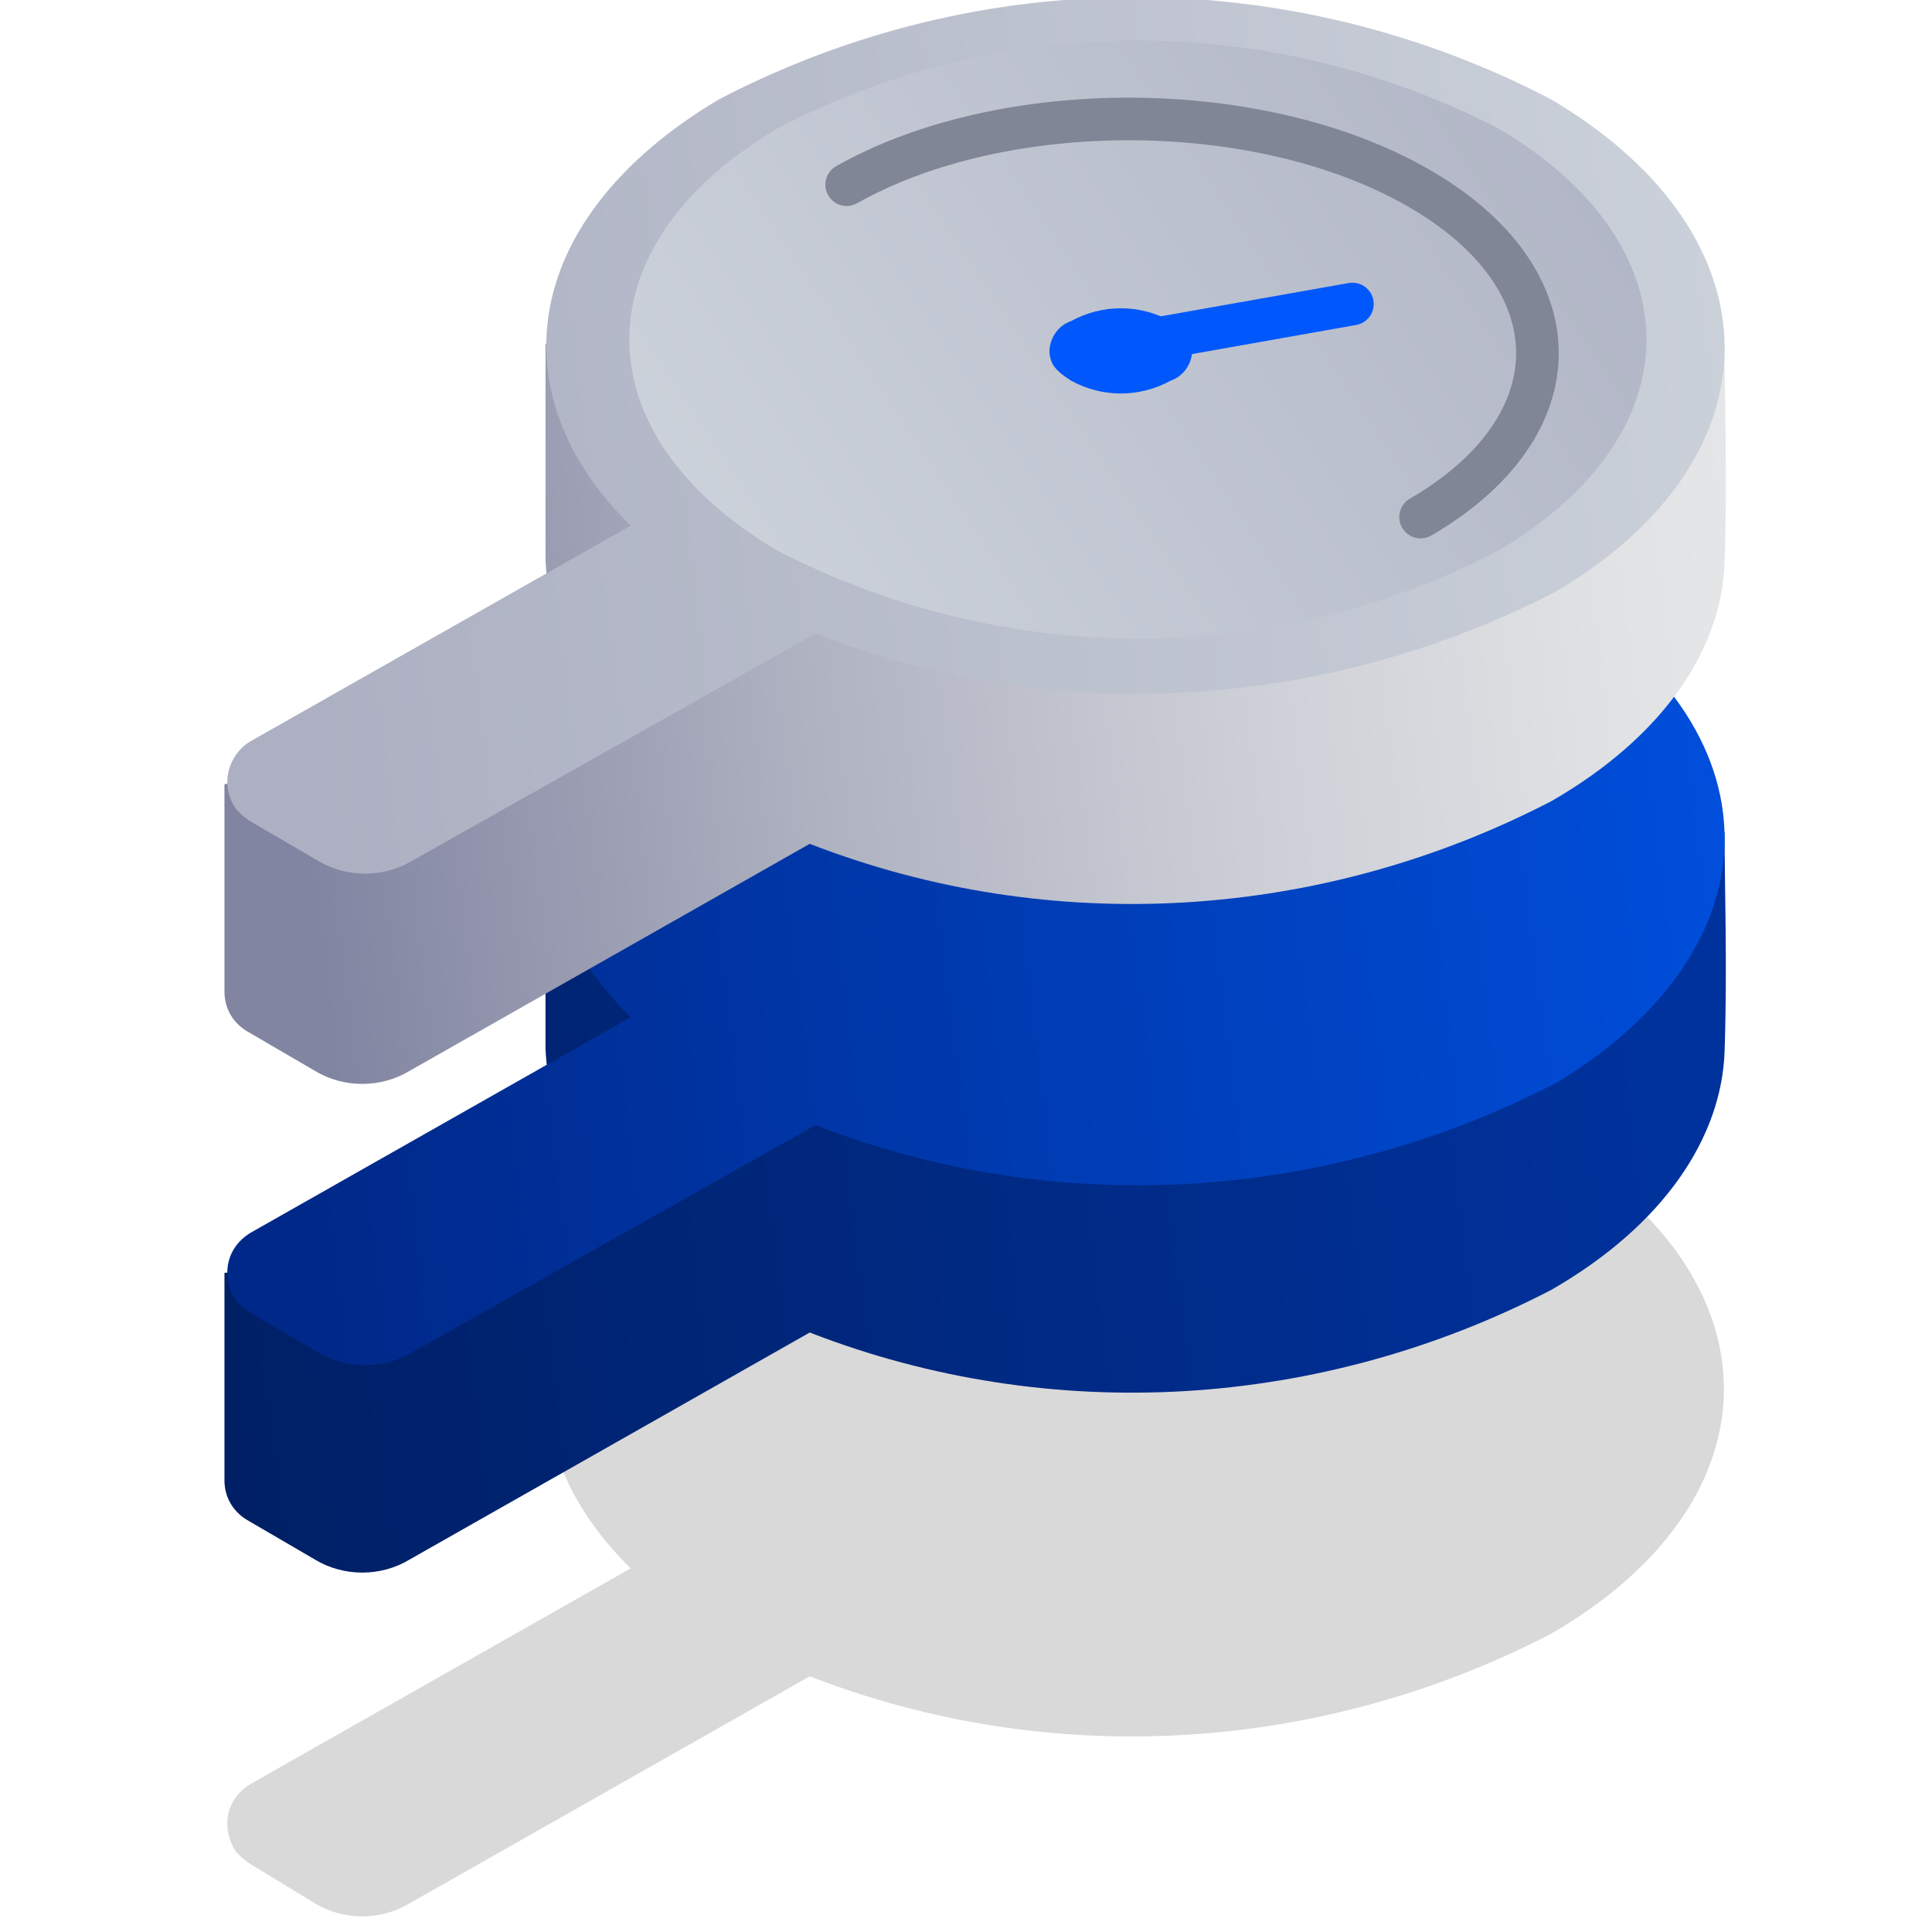
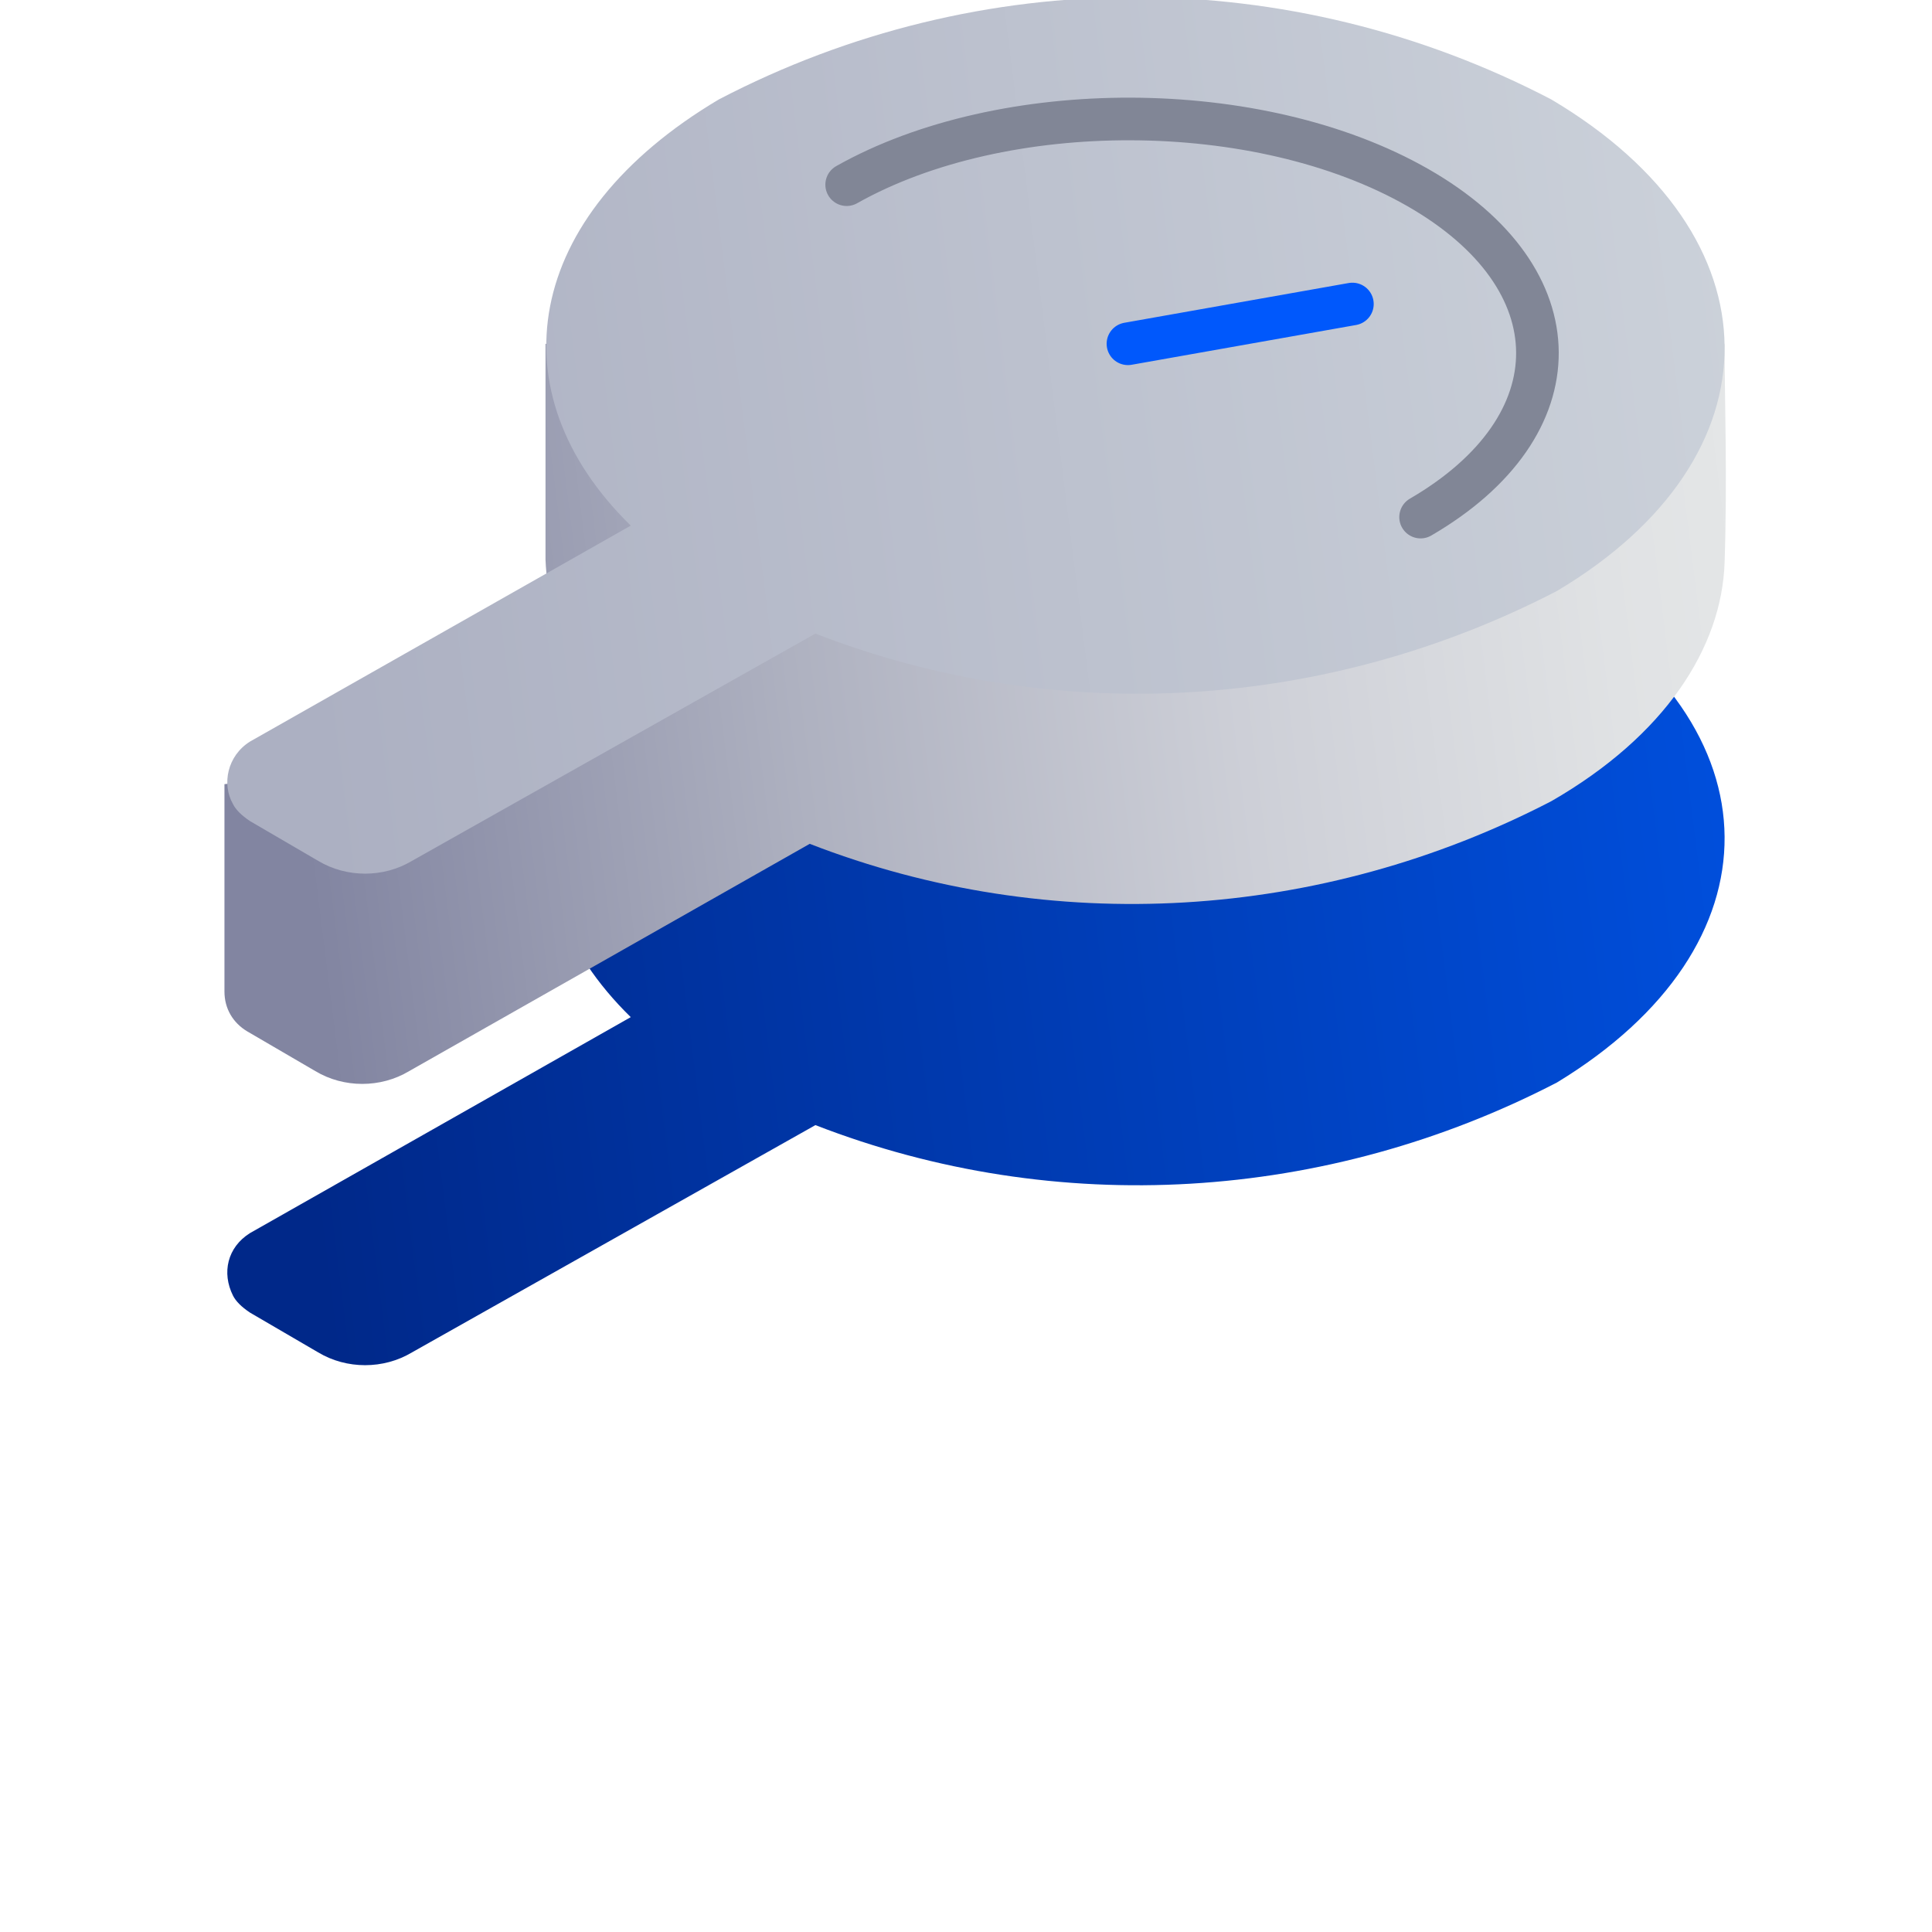
<svg xmlns="http://www.w3.org/2000/svg" version="1.1" id="Warstwa_1" x="0px" y="0px" viewBox="0 0 68 68" style="enable-background:new 0 0 68 68;" xml:space="preserve">
  <style type="text/css">
	.st0{opacity:0.15;fill-rule:evenodd;clip-rule:evenodd;fill:url(#SVGID_1_);enable-background:new    ;}
	.st1{fill-rule:evenodd;clip-rule:evenodd;fill:url(#SVGID_2_);}
	.st2{fill-rule:evenodd;clip-rule:evenodd;fill:url(#SVGID_3_);}
	.st3{fill-rule:evenodd;clip-rule:evenodd;fill:url(#SVGID_4_);}
	.st4{fill-rule:evenodd;clip-rule:evenodd;fill:url(#SVGID_5_);}
	.st5{fill-rule:evenodd;clip-rule:evenodd;fill:url(#Elipsa_820_1_);}
	.st6{fill:none;stroke:#818696;stroke-width:1.5;stroke-linecap:round;stroke-linejoin:round;}
	.st7{fill:none;stroke:url(#SVGID_6_);stroke-width:1.5;stroke-linecap:round;stroke-linejoin:round;}
	.st8{fill-rule:evenodd;clip-rule:evenodd;fill:#0058FC;}
</style>
  <linearGradient id="SVGID_1_" gradientUnits="userSpaceOnUse" x1="64.165" y1="37.167" x2="9.995" y2="43.967" gradientTransform="matrix(1 0 0 1 0 10)">
    <stop offset="0" style="stop-color:#000000" />
    <stop offset="1" style="stop-color:#000000" />
  </linearGradient>
-   <path class="st0" d="M54.6,40.2c-9.2-4.8-20.1-4.8-29.3,0c-6.9,4.1-7.9,10.3-3.1,15L8.8,62.8c-0.8,0.5-1,1.4-0.6,2.2  c0.1,0.2,0.3,0.4,0.6,0.6l2.3,1.4c1,0.6,2.3,0.6,3.3,0l14.1-8c8.5,3.3,18,2.7,26.1-1.5C62.7,52.8,62.7,45,54.6,40.2z" />
  <linearGradient id="SVGID_2_" gradientUnits="userSpaceOnUse" x1="58.427" y1="26.078" x2="3.397" y2="32.978" gradientTransform="matrix(1 0 0 1 0 10)">
    <stop offset="0" style="stop-color:#00329D" />
    <stop offset="1" style="stop-color:#001E61" />
  </linearGradient>
-   <path class="st1" d="M60.7,29.3c-9.2-4.8-26.2-5.9-35.4-1.1c-1.9,1-4,1.4-6.1,1.1c0,0,0,6.6,0,7.6c0.1,2.4,1.2,4.6,3,6.2L7.9,44.8  c0,1.7,0,6.8,0,7.3c0,0.6,0.3,1.1,0.8,1.4l2.4,1.4c1,0.6,2.3,0.6,3.3,0l14.1-8c8.5,3.3,18,2.7,26.1-1.5c4-2.3,6-5.4,6.1-8.4  S60.7,31.3,60.7,29.3z" />
  <linearGradient id="SVGID_3_" gradientUnits="userSpaceOnUse" x1="64.153" y1="17.782" x2="9.983" y2="24.572" gradientTransform="matrix(1 0 0 1 0 10)">
    <stop offset="0" style="stop-color:#0051E1" />
    <stop offset="1" style="stop-color:#002889" />
  </linearGradient>
  <path class="st2" d="M54.6,20.8c-9.2-4.8-20.1-4.8-29.3,0c-6.9,4.1-7.9,10.3-3.1,15L8.8,43.4c-0.8,0.5-1,1.4-0.6,2.2  c0.1,0.2,0.3,0.4,0.6,0.6l2.4,1.4c1,0.6,2.3,0.6,3.3,0l14.2-8c8.5,3.3,18,2.7,26.1-1.5C62.7,33.3,62.7,25.6,54.6,20.8z" />
  <linearGradient id="SVGID_4_" gradientUnits="userSpaceOnUse" x1="65.112" y1="8.04" x2="10.082" y2="14.94" gradientTransform="matrix(1 0 0 1 0 10)">
    <stop offset="0" style="stop-color:#E7E9E9" />
    <stop offset="0.16" style="stop-color:#E0E2E4" />
    <stop offset="0.4" style="stop-color:#CDCFD7" />
    <stop offset="0.68" style="stop-color:#AEB1C0" />
    <stop offset="0.99" style="stop-color:#8386A2" />
    <stop offset="1" style="stop-color:#8285A1" />
  </linearGradient>
  <path class="st3" d="M60.7,12.1C51.5,7.3,34.5,6.2,25.3,11c-1.9,1-4,1.4-6.1,1.1c0,0,0,6.6,0,7.6c0.1,2.4,1.2,4.6,3,6.2L7.9,27.6  c0,1.7,0,6.8,0,7.3c0,0.6,0.3,1.1,0.8,1.4l2.4,1.4c1,0.6,2.3,0.6,3.3,0l14.1-8c8.5,3.3,18,2.7,26.1-1.5c4-2.3,6-5.4,6.1-8.4  S60.7,14.1,60.7,12.1z" />
  <linearGradient id="SVGID_5_" gradientUnits="userSpaceOnUse" x1="64.144" y1="0.476" x2="9.975" y2="7.276" gradientTransform="matrix(1 0 0 1 0 10)">
    <stop offset="0" style="stop-color:#CDD3DB" />
    <stop offset="1" style="stop-color:#ACB0C2" />
  </linearGradient>
  <path class="st4" d="M54.6,3.5c-9.2-4.8-20.1-4.8-29.3,0c-6.9,4.1-7.9,10.3-3.1,15L8.8,26.1c-0.8,0.5-1,1.5-0.6,2.2  c0.1,0.2,0.3,0.4,0.6,0.6l2.4,1.4c1,0.6,2.3,0.6,3.3,0l14.2-8c8.5,3.3,18,2.7,26.1-1.5C62.7,16.1,62.7,8.3,54.6,3.5z" />
  <linearGradient id="Elipsa_820_1_" gradientUnits="userSpaceOnUse" x1="25.317" y1="11.756" x2="60.398" y2="-11.594" gradientTransform="matrix(1 0 0 1 0 10)">
    <stop offset="0" style="stop-color:#CDD3DB" />
    <stop offset="0.98" style="stop-color:#ACB0C2" />
  </linearGradient>
-   <path id="Elipsa_820" class="st5" d="M27.4,4.5c7.9-4.1,17.3-4.1,25.3,0c7,4.1,7,10.8,0,14.9c-7.9,4.1-17.3,4.1-25.3,0  C20.4,15.3,20.4,8.6,27.4,4.5z" />
  <path id="Elipsa_819" class="st6" d="M50,18.2c5.5-3.2,5.5-8.4-0.1-11.6S35.3,3.4,29.8,6.5" />
  <linearGradient id="SVGID_6_" gradientUnits="userSpaceOnUse" x1="-2370.88" y1="1.4" x2="-2361.54" y2="1.4" gradientTransform="matrix(-1 0 0 1 -2322.56 10)">
    <stop offset="0" style="stop-color:#0058FC" />
    <stop offset="1" style="stop-color:#0058FC" />
  </linearGradient>
  <line class="st7" x1="39.7" y1="12.1" x2="47.6" y2="10.7" />
-   <path id="Elipsa_820-2" class="st8" d="M41.2,11.3c-1.1-0.6-2.4-0.6-3.5,0c-0.6,0.2-0.9,0.9-0.7,1.4c0.1,0.3,0.4,0.5,0.7,0.7  c1.1,0.6,2.4,0.6,3.5,0c0.6-0.2,0.9-0.9,0.7-1.4C41.7,11.7,41.5,11.4,41.2,11.3z" />
</svg>